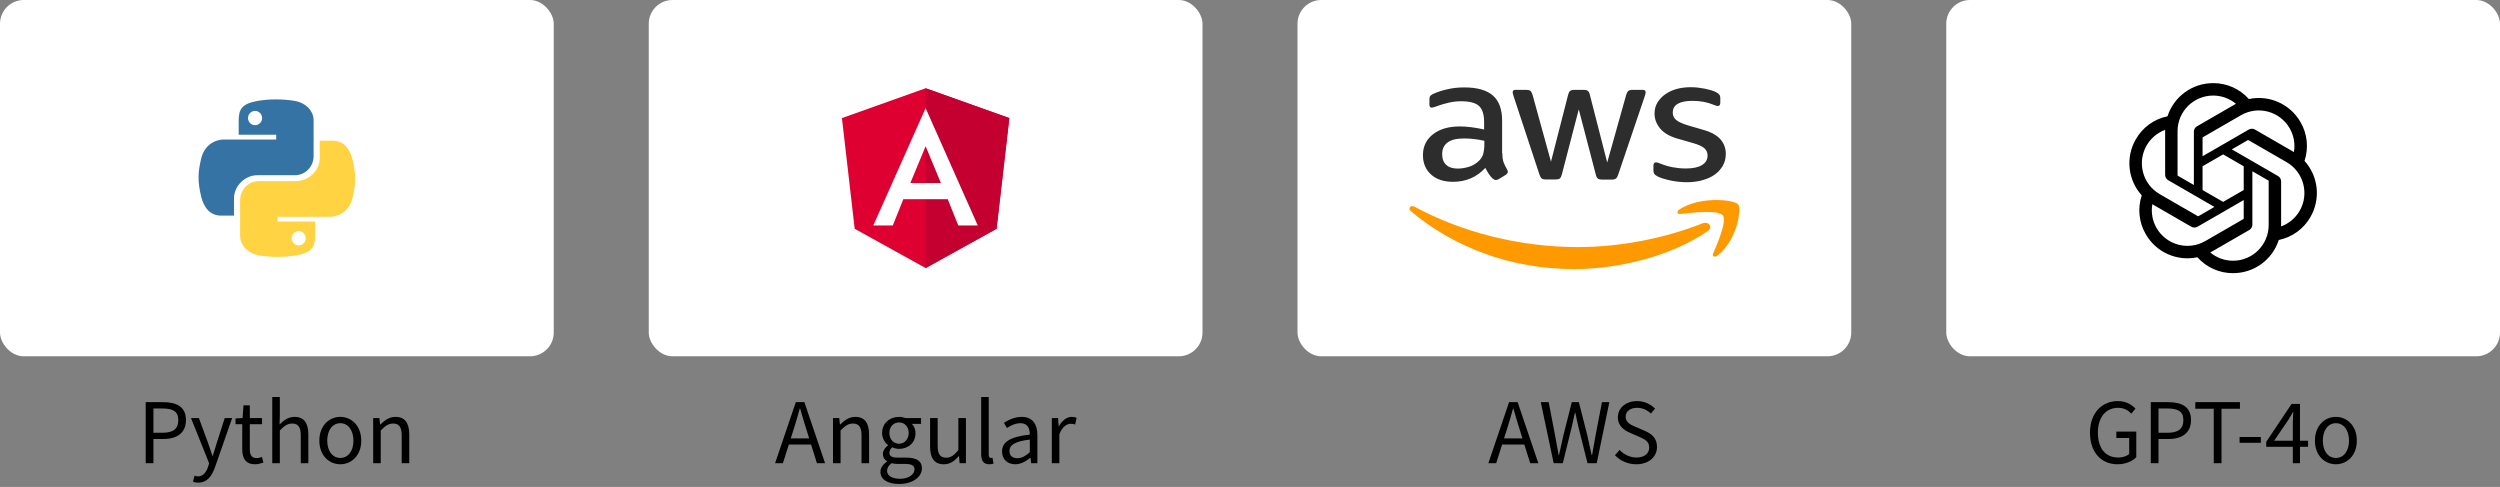
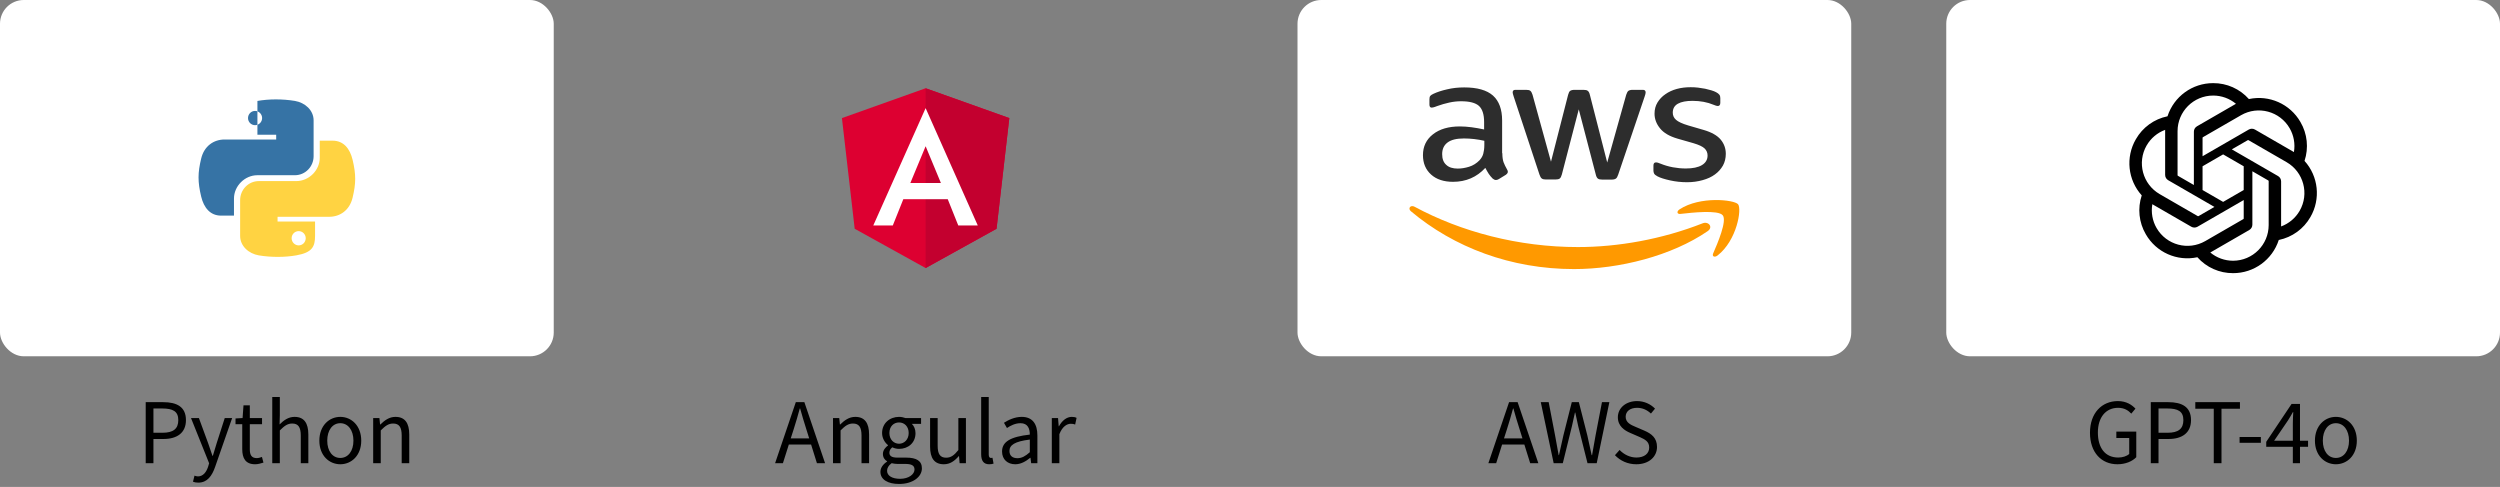
<svg xmlns="http://www.w3.org/2000/svg" width="421" height="82" viewBox="0 0 421 82" fill="none">
  <rect x="0" y="0" width="421" height="82" fill="#808080" stroke="none" />
  <rect width="93.25" height="60" rx="4" fill="white" />
-   <path d="M43.349 29.506H49.658C51.412 29.506 52.812 28.058 52.812 26.298V20.278C52.812 18.565 51.371 17.283 49.658 16.993C47.543 16.645 45.245 16.663 43.349 16.999C40.678 17.472 40.194 18.458 40.194 20.284V22.688H46.509V23.492H37.825C35.988 23.492 34.381 24.596 33.879 26.694C33.3 29.098 33.276 30.598 33.879 33.109C34.328 34.976 35.397 36.311 37.234 36.311H39.402V33.428C39.402 31.343 41.204 29.506 43.349 29.506ZM42.953 21.081C42.297 21.081 41.765 20.544 41.765 19.882C41.771 19.215 42.297 18.677 42.953 18.677C43.602 18.677 44.14 19.221 44.14 19.882C44.14 20.544 43.608 21.081 42.953 21.081Z" fill="#3673A5" />
+   <path d="M43.349 29.506H49.658C51.412 29.506 52.812 28.058 52.812 26.298V20.278C52.812 18.565 51.371 17.283 49.658 16.993C47.543 16.645 45.245 16.663 43.349 16.999V22.688H46.509V23.492H37.825C35.988 23.492 34.381 24.596 33.879 26.694C33.3 29.098 33.276 30.598 33.879 33.109C34.328 34.976 35.397 36.311 37.234 36.311H39.402V33.428C39.402 31.343 41.204 29.506 43.349 29.506ZM42.953 21.081C42.297 21.081 41.765 20.544 41.765 19.882C41.771 19.215 42.297 18.677 42.953 18.677C43.602 18.677 44.14 19.221 44.14 19.882C44.14 20.544 43.608 21.081 42.953 21.081Z" fill="#3673A5" />
  <path d="M49.902 30.494L43.593 30.494C41.838 30.494 40.438 31.942 40.438 33.702L40.438 39.722C40.438 41.435 41.879 42.717 43.593 43.007C45.707 43.355 48.005 43.337 49.902 43.001C52.572 42.528 53.056 41.542 53.056 39.716L53.056 37.312L46.741 37.312L46.741 36.508L55.425 36.508C57.263 36.508 58.869 35.404 59.372 33.306C59.95 30.902 59.974 29.402 59.372 26.891C58.923 25.024 57.853 23.689 56.016 23.689L53.848 23.689L53.848 26.572C53.848 28.657 52.046 30.494 49.902 30.494ZM50.298 38.919C50.953 38.919 51.485 39.456 51.485 40.118C51.479 40.785 50.953 41.323 50.298 41.323C49.648 41.323 49.11 40.779 49.11 40.118C49.11 39.456 49.642 38.919 50.298 38.919Z" fill="#FFD342" />
  <path d="M24.537 78V67.724H27.477C29.773 67.724 31.313 68.508 31.313 70.748C31.313 72.918 29.787 73.926 27.533 73.926H25.839V78H24.537ZM25.839 72.876H27.365C29.171 72.876 30.025 72.218 30.025 70.748C30.025 69.264 29.115 68.788 27.309 68.788H25.839V72.876ZM33.396 81.276C33.032 81.276 32.738 81.22 32.5 81.122L32.752 80.1C32.906 80.156 33.13 80.226 33.326 80.226C34.194 80.226 34.74 79.526 35.048 78.588L35.216 78.014L32.164 70.398H33.494L35.048 74.626C35.272 75.284 35.538 76.068 35.776 76.754H35.846C36.056 76.068 36.28 75.298 36.49 74.626L37.848 70.398H39.094L36.224 78.63C35.706 80.128 34.908 81.276 33.396 81.276ZM42.965 78.182C41.341 78.182 40.795 77.16 40.795 75.648V71.434H39.661V70.468L40.851 70.398L41.005 68.256H42.069V70.398H44.127V71.434H42.069V75.676C42.069 76.614 42.363 77.146 43.245 77.146C43.511 77.146 43.861 77.048 44.113 76.95L44.365 77.902C43.931 78.042 43.427 78.182 42.965 78.182ZM45.849 78V66.856H47.123V69.908L47.081 71.476C47.781 70.776 48.565 70.202 49.6 70.202C51.197 70.202 51.925 71.238 51.925 73.184V78H50.651V73.352C50.651 71.924 50.217 71.322 49.209 71.322C48.425 71.322 47.892 71.714 47.123 72.484V78H45.849ZM57.306 78.182C55.444 78.182 53.779 76.726 53.779 74.206C53.779 71.672 55.444 70.202 57.306 70.202C59.169 70.202 60.834 71.672 60.834 74.206C60.834 76.726 59.169 78.182 57.306 78.182ZM57.306 77.118C58.623 77.118 59.519 75.956 59.519 74.206C59.519 72.456 58.623 71.266 57.306 71.266C55.99 71.266 55.108 72.456 55.108 74.206C55.108 75.956 55.99 77.118 57.306 77.118ZM62.843 78V70.398H63.893L64.005 71.49H64.047C64.775 70.776 65.559 70.202 66.595 70.202C68.191 70.202 68.919 71.238 68.919 73.184V78H67.645V73.352C67.645 71.924 67.211 71.322 66.203 71.322C65.419 71.322 64.887 71.714 64.117 72.484V78H62.843Z" fill="black" />
-   <rect x="109.25" width="93.25" height="60" rx="4" fill="white" />
  <path d="M155.875 14.861L141.781 19.887L143.93 38.523L155.875 45.139L167.82 38.523L169.969 19.887L155.875 14.861Z" fill="#DD0031" />
  <path d="M155.875 14.861V18.222V18.207V33.543V45.139L167.819 38.523L169.969 19.887L155.875 14.861Z" fill="#C3002F" />
  <path d="M155.875 18.207L147.064 37.963H150.349L152.12 33.543H159.599L161.37 37.963H164.655L155.875 18.207ZM158.448 30.818H153.301L155.875 24.626L158.448 30.818Z" fill="white" />
  <path d="M133.664 72.26L133.16 73.828H136.268L135.778 72.26C135.4 71.098 135.078 69.978 134.742 68.788H134.686C134.364 69.992 134.028 71.098 133.664 72.26ZM130.528 78L134.014 67.724H135.456L138.942 78H137.57L136.59 74.864H132.838L131.844 78H130.528ZM140.278 78V70.398H141.328L141.44 71.49H141.482C142.21 70.776 142.994 70.202 144.03 70.202C145.626 70.202 146.354 71.238 146.354 73.184V78H145.08V73.352C145.08 71.924 144.646 71.322 143.638 71.322C142.854 71.322 142.322 71.714 141.552 72.484V78H140.278ZM151.399 81.5C149.537 81.5 148.263 80.772 148.263 79.456C148.263 78.812 148.669 78.196 149.383 77.734V77.678C148.977 77.44 148.683 77.034 148.683 76.432C148.683 75.802 149.145 75.298 149.537 75.018V74.962C149.033 74.556 148.543 73.828 148.543 72.918C148.543 71.252 149.859 70.202 151.399 70.202C151.819 70.202 152.197 70.3 152.463 70.398H155.109V71.378H153.555C153.919 71.728 154.171 72.288 154.171 72.946C154.171 74.57 152.939 75.592 151.399 75.592C151.021 75.592 150.601 75.494 150.265 75.326C149.985 75.564 149.775 75.816 149.775 76.236C149.775 76.726 150.083 77.062 151.105 77.062H152.589C154.353 77.062 155.249 77.622 155.249 78.868C155.249 80.282 153.751 81.5 151.399 81.5ZM151.399 74.724C152.267 74.724 153.023 74.024 153.023 72.918C153.023 71.812 152.295 71.14 151.399 71.14C150.503 71.14 149.775 71.798 149.775 72.918C149.775 74.024 150.517 74.724 151.399 74.724ZM151.581 80.632C153.037 80.632 154.003 79.862 154.003 79.064C154.003 78.364 153.457 78.126 152.449 78.126H151.133C150.853 78.126 150.489 78.084 150.153 78C149.607 78.392 149.383 78.84 149.383 79.288C149.383 80.1 150.209 80.632 151.581 80.632ZM158.938 78.182C157.342 78.182 156.628 77.146 156.628 75.214V70.398H157.902V75.06C157.902 76.474 158.322 77.076 159.33 77.076C160.114 77.076 160.66 76.698 161.388 75.788V70.398H162.662V78H161.598L161.5 76.81H161.458C160.744 77.636 159.988 78.182 158.938 78.182ZM166.573 78.182C165.621 78.182 165.229 77.566 165.229 76.488V66.856H166.503V76.572C166.503 76.964 166.671 77.118 166.867 77.118C166.937 77.118 166.993 77.118 167.133 77.09L167.315 78.07C167.133 78.14 166.923 78.182 166.573 78.182ZM170.972 78.182C169.698 78.182 168.746 77.398 168.746 76.026C168.746 74.374 170.188 73.548 173.422 73.184C173.422 72.204 173.1 71.266 171.854 71.266C170.972 71.266 170.174 71.672 169.572 72.078L169.068 71.196C169.768 70.748 170.846 70.202 172.064 70.202C173.912 70.202 174.696 71.448 174.696 73.324V78H173.646L173.534 77.09H173.492C172.764 77.692 171.91 78.182 170.972 78.182ZM171.336 77.16C172.078 77.16 172.68 76.81 173.422 76.152V74.024C170.86 74.332 169.992 74.962 169.992 75.942C169.992 76.81 170.58 77.16 171.336 77.16ZM177.124 78V70.398H178.174L178.286 71.784H178.328C178.86 70.818 179.63 70.202 180.484 70.202C180.82 70.202 181.058 70.244 181.296 70.37L181.058 71.49C180.806 71.392 180.624 71.364 180.316 71.364C179.686 71.364 178.902 71.812 178.398 73.114V78H177.124Z" fill="black" />
  <rect x="218.5" width="93.25" height="60" rx="4" fill="white" />
  <path d="M252.994 25.801C252.994 26.431 253.068 26.942 253.198 27.316C253.346 27.691 253.531 28.099 253.79 28.542C253.882 28.678 253.919 28.814 253.919 28.933C253.919 29.104 253.808 29.274 253.568 29.444L252.403 30.159C252.236 30.261 252.07 30.312 251.922 30.312C251.737 30.312 251.552 30.227 251.367 30.074C251.108 29.818 250.886 29.546 250.702 29.274C250.517 28.984 250.332 28.661 250.128 28.27C248.686 29.835 246.874 30.618 244.692 30.618C243.138 30.618 241.899 30.21 240.993 29.393C240.087 28.576 239.625 27.486 239.625 26.125C239.625 24.678 240.18 23.503 241.308 22.618C242.436 21.733 243.934 21.291 245.838 21.291C246.467 21.291 247.114 21.342 247.798 21.427C248.483 21.512 249.185 21.648 249.925 21.801V20.559C249.925 19.265 249.629 18.363 249.056 17.835C248.464 17.308 247.465 17.052 246.042 17.052C245.394 17.052 244.729 17.121 244.045 17.274C243.36 17.427 242.695 17.614 242.047 17.852C241.752 17.972 241.53 18.04 241.4 18.074C241.271 18.108 241.178 18.125 241.104 18.125C240.845 18.125 240.716 17.955 240.716 17.597V16.763C240.716 16.491 240.753 16.287 240.845 16.167C240.938 16.048 241.104 15.929 241.363 15.81C242.01 15.504 242.787 15.248 243.693 15.044C244.599 14.823 245.561 14.721 246.578 14.721C248.778 14.721 250.387 15.18 251.423 16.099C252.44 17.018 252.957 18.414 252.957 20.287V25.801H252.994ZM245.487 28.389C246.097 28.389 246.726 28.287 247.391 28.082C248.057 27.878 248.649 27.503 249.148 26.993C249.444 26.669 249.666 26.312 249.777 25.904C249.888 25.495 249.962 25.001 249.962 24.423V23.708C249.426 23.589 248.852 23.486 248.261 23.418C247.669 23.35 247.096 23.316 246.522 23.316C245.283 23.316 244.377 23.538 243.767 23.997C243.157 24.457 242.861 25.104 242.861 25.955C242.861 26.755 243.083 27.35 243.545 27.759C243.989 28.184 244.636 28.389 245.487 28.389ZM260.336 30.227C260.003 30.227 259.781 30.176 259.633 30.057C259.485 29.955 259.356 29.716 259.245 29.393L254.899 16.235C254.788 15.895 254.733 15.674 254.733 15.555C254.733 15.282 254.881 15.129 255.176 15.129H256.989C257.34 15.129 257.58 15.18 257.71 15.299C257.858 15.401 257.969 15.64 258.08 15.963L261.186 27.231L264.071 15.963C264.163 15.623 264.274 15.401 264.422 15.299C264.57 15.197 264.829 15.129 265.162 15.129H266.641C266.993 15.129 267.233 15.18 267.381 15.299C267.529 15.401 267.658 15.64 267.732 15.963L270.654 27.367L273.853 15.963C273.964 15.623 274.093 15.401 274.223 15.299C274.371 15.197 274.611 15.129 274.944 15.129H276.664C276.96 15.129 277.126 15.265 277.126 15.555C277.126 15.64 277.108 15.725 277.089 15.827C277.071 15.929 277.034 16.065 276.96 16.253L272.503 29.41C272.392 29.75 272.263 29.972 272.115 30.074C271.967 30.176 271.727 30.244 271.412 30.244H269.822C269.471 30.244 269.23 30.193 269.082 30.074C268.934 29.955 268.805 29.733 268.731 29.393L265.865 18.414L263.017 29.376C262.924 29.716 262.814 29.938 262.666 30.057C262.518 30.176 262.259 30.227 261.926 30.227H260.336ZM284.097 30.686C283.136 30.686 282.174 30.584 281.25 30.38C280.325 30.176 279.604 29.955 279.123 29.699C278.827 29.546 278.624 29.376 278.55 29.223C278.476 29.07 278.439 28.899 278.439 28.746V27.878C278.439 27.521 278.587 27.35 278.864 27.35C278.975 27.35 279.086 27.367 279.197 27.401C279.308 27.436 279.475 27.503 279.659 27.572C280.288 27.827 280.972 28.031 281.694 28.167C282.433 28.303 283.154 28.372 283.894 28.372C285.059 28.372 285.965 28.184 286.594 27.81C287.223 27.436 287.555 26.891 287.555 26.193C287.555 25.716 287.389 25.325 287.056 25.001C286.723 24.678 286.095 24.389 285.188 24.116L282.507 23.35C281.157 22.959 280.159 22.38 279.548 21.614C278.938 20.865 278.624 20.031 278.624 19.146C278.624 18.431 278.79 17.801 279.123 17.257C279.456 16.712 279.9 16.235 280.455 15.861C281.009 15.47 281.638 15.18 282.378 14.976C283.117 14.772 283.894 14.687 284.708 14.687C285.114 14.687 285.54 14.704 285.947 14.755C286.372 14.806 286.76 14.874 287.149 14.942C287.518 15.027 287.87 15.112 288.203 15.214C288.535 15.316 288.794 15.418 288.979 15.521C289.238 15.657 289.423 15.793 289.534 15.946C289.645 16.082 289.7 16.27 289.7 16.508V17.308C289.7 17.665 289.552 17.852 289.275 17.852C289.127 17.852 288.887 17.784 288.572 17.648C287.518 17.206 286.335 16.984 285.022 16.984C283.968 16.984 283.136 17.138 282.563 17.461C281.989 17.784 281.694 18.278 281.694 18.976C281.694 19.453 281.878 19.861 282.248 20.184C282.618 20.508 283.302 20.831 284.282 21.121L286.908 21.887C288.24 22.278 289.201 22.823 289.774 23.521C290.348 24.218 290.625 25.018 290.625 25.904C290.625 26.636 290.459 27.299 290.144 27.878C289.811 28.457 289.368 28.967 288.794 29.376C288.221 29.801 287.537 30.108 286.742 30.329C285.91 30.567 285.041 30.686 284.097 30.686Z" fill="#2D2D2D" />
  <path fill-rule="evenodd" clip-rule="evenodd" d="M287.57 38.926C281.492 43.098 272.662 45.313 265.069 45.313C254.428 45.313 244.84 41.656 237.599 35.577C237.026 35.096 237.543 34.444 238.227 34.822C246.06 39.046 255.721 41.605 265.715 41.605C272.458 41.605 279.866 40.3 286.683 37.621C287.699 37.191 288.567 38.239 287.57 38.926Z" fill="#FF9900" />
  <path fill-rule="evenodd" clip-rule="evenodd" d="M290.101 36.246C289.325 35.319 284.965 35.8 282.988 36.023C282.397 36.092 282.305 35.611 282.841 35.251C286.314 32.984 292.022 33.636 292.687 34.392C293.352 35.165 292.502 40.471 289.251 43.012C288.752 43.407 288.272 43.201 288.493 42.686C289.232 40.986 290.876 37.157 290.101 36.246Z" fill="#FF9900" />
  <path d="M253.777 72.26L253.273 73.828H256.381L255.891 72.26C255.513 71.098 255.191 69.978 254.855 68.788H254.799C254.477 69.992 254.141 71.098 253.777 72.26ZM250.641 78L254.127 67.724H255.569L259.055 78H257.683L256.703 74.864H252.951L251.957 78H250.641ZM261.637 78L259.467 67.724H260.797L261.875 73.324C262.071 74.43 262.281 75.536 262.477 76.642H262.533C262.771 75.536 263.023 74.43 263.275 73.324L264.689 67.724H265.879L267.307 73.324C267.559 74.416 267.797 75.522 268.035 76.642H268.105C268.301 75.522 268.497 74.416 268.693 73.324L269.771 67.724H271.017L268.889 78H267.335L265.781 71.812C265.599 71 265.445 70.258 265.277 69.474H265.221C265.053 70.258 264.871 71 264.703 71.812L263.177 78H261.637ZM275.554 78.182C274.098 78.182 272.852 77.594 271.956 76.656L272.74 75.774C273.468 76.544 274.504 77.048 275.568 77.048C276.912 77.048 277.724 76.376 277.724 75.368C277.724 74.318 276.982 73.982 276.016 73.548L274.532 72.904C273.58 72.498 272.446 71.77 272.446 70.272C272.446 68.69 273.818 67.542 275.68 67.542C276.898 67.542 277.976 68.06 278.704 68.816L278.018 69.642C277.388 69.054 276.632 68.676 275.68 68.676C274.518 68.676 273.762 69.264 273.762 70.188C273.762 71.182 274.658 71.56 275.456 71.896L276.926 72.526C278.116 73.044 279.04 73.744 279.04 75.27C279.04 76.894 277.696 78.182 275.554 78.182Z" fill="black" />
  <rect x="327.75" width="93.25" height="60" rx="4" fill="white" />
  <g clip-path="url(#clip0_346_798)">
    <path d="M388.081 27.097C388.807 24.918 388.557 22.531 387.396 20.549C385.65 17.509 382.14 15.945 378.712 16.681C377.187 14.963 374.996 13.986 372.699 14C369.195 13.992 366.086 16.248 365.008 19.582C362.757 20.043 360.814 21.452 359.677 23.449C357.918 26.481 358.319 30.303 360.669 32.903C359.943 35.082 360.193 37.469 361.354 39.451C363.1 42.491 366.61 44.055 370.038 43.319C371.562 45.037 373.754 46.014 376.051 45.999C379.557 46.008 382.667 43.75 383.745 40.413C385.996 39.952 387.939 38.543 389.076 36.546C390.833 33.514 390.431 29.695 388.082 27.095L388.081 27.097ZM376.053 43.908C374.65 43.91 373.291 43.419 372.214 42.52C372.263 42.494 372.348 42.447 372.403 42.413L378.775 38.733C379.101 38.548 379.301 38.201 379.299 37.826V28.843L381.992 30.398C382.021 30.412 382.04 30.44 382.044 30.472V37.911C382.04 41.219 379.361 43.901 376.053 43.908ZM363.169 38.405C362.466 37.191 362.213 35.768 362.454 34.387C362.501 34.415 362.584 34.466 362.643 34.5L369.015 38.18C369.338 38.369 369.738 38.369 370.062 38.18L377.841 33.688V36.798C377.843 36.83 377.828 36.861 377.803 36.881L371.362 40.6C368.493 42.252 364.829 41.27 363.17 38.405H363.169ZM361.492 24.496C362.192 23.28 363.297 22.35 364.613 21.867C364.613 21.922 364.61 22.019 364.61 22.087V29.448C364.608 29.822 364.808 30.169 365.133 30.354L372.912 34.845L370.219 36.4C370.192 36.418 370.158 36.421 370.128 36.408L363.686 32.686C360.823 31.028 359.841 27.365 361.491 24.497L361.492 24.496ZM383.618 29.645L375.839 25.153L378.532 23.599C378.559 23.581 378.593 23.578 378.623 23.591L385.065 27.31C387.933 28.967 388.916 32.636 387.259 35.504C386.558 36.718 385.454 37.648 384.139 38.132V30.551C384.142 30.177 383.943 29.831 383.619 29.645H383.618ZM386.298 25.611C386.251 25.582 386.168 25.532 386.109 25.498L379.737 21.818C379.414 21.629 379.014 21.629 378.69 21.818L370.911 26.31V23.2C370.909 23.168 370.924 23.137 370.949 23.117L377.39 19.401C380.259 17.746 383.927 18.731 385.581 21.601C386.28 22.813 386.533 24.232 386.296 25.611H386.298ZM369.447 31.154L366.753 29.599C366.724 29.585 366.705 29.557 366.701 29.525V22.086C366.703 18.774 369.39 16.09 372.702 16.092C374.103 16.092 375.459 16.584 376.536 17.48C376.487 17.506 376.403 17.553 376.347 17.587L369.975 21.267C369.649 21.452 369.449 21.798 369.451 22.173L369.447 31.152V31.154ZM370.91 28L374.375 25.999L377.84 27.999V32L374.375 34L370.91 32V28Z" fill="black" />
  </g>
  <path d="M356.572 78.182C353.884 78.182 351.952 76.208 351.952 72.876C351.952 69.558 353.94 67.542 356.656 67.542C358.084 67.542 359.022 68.186 359.61 68.816L358.91 69.656C358.392 69.11 357.734 68.676 356.684 68.676C354.626 68.676 353.282 70.272 353.282 72.834C353.282 75.424 354.5 77.048 356.712 77.048C357.44 77.048 358.154 76.824 358.56 76.446V73.758H356.39V72.68H359.75V76.992C359.092 77.678 357.958 78.182 356.572 78.182ZM362.192 78V67.724H365.132C367.428 67.724 368.968 68.508 368.968 70.748C368.968 72.918 367.442 73.926 365.188 73.926H363.494V78H362.192ZM363.494 72.876H365.02C366.826 72.876 367.68 72.218 367.68 70.748C367.68 69.264 366.77 68.788 364.964 68.788H363.494V72.876ZM372.797 78V68.83H369.689V67.724H377.207V68.83H374.099V78H372.797ZM377.145 74.57V73.59H380.729V74.57H377.145ZM382.964 74.22H386.114V71.294C386.114 70.776 386.156 69.922 386.184 69.39H386.128C385.876 69.866 385.596 70.3 385.302 70.79L382.964 74.22ZM386.114 78V75.242H381.634V74.402L385.904 68.018H387.318V74.22H388.676V75.242H387.318V78H386.114ZM393.362 78.182C391.5 78.182 389.834 76.726 389.834 74.206C389.834 71.672 391.5 70.202 393.362 70.202C395.224 70.202 396.89 71.672 396.89 74.206C396.89 76.726 395.224 78.182 393.362 78.182ZM393.362 77.118C394.678 77.118 395.574 75.956 395.574 74.206C395.574 72.456 394.678 71.266 393.362 71.266C392.046 71.266 391.164 72.456 391.164 74.206C391.164 75.956 392.046 77.118 393.362 77.118Z" fill="black" />
  <defs>
    <clipPath id="clip0_346_798">
      <rect width="32" height="32" fill="white" transform="translate(358.375 14)" />
    </clipPath>
  </defs>
</svg>